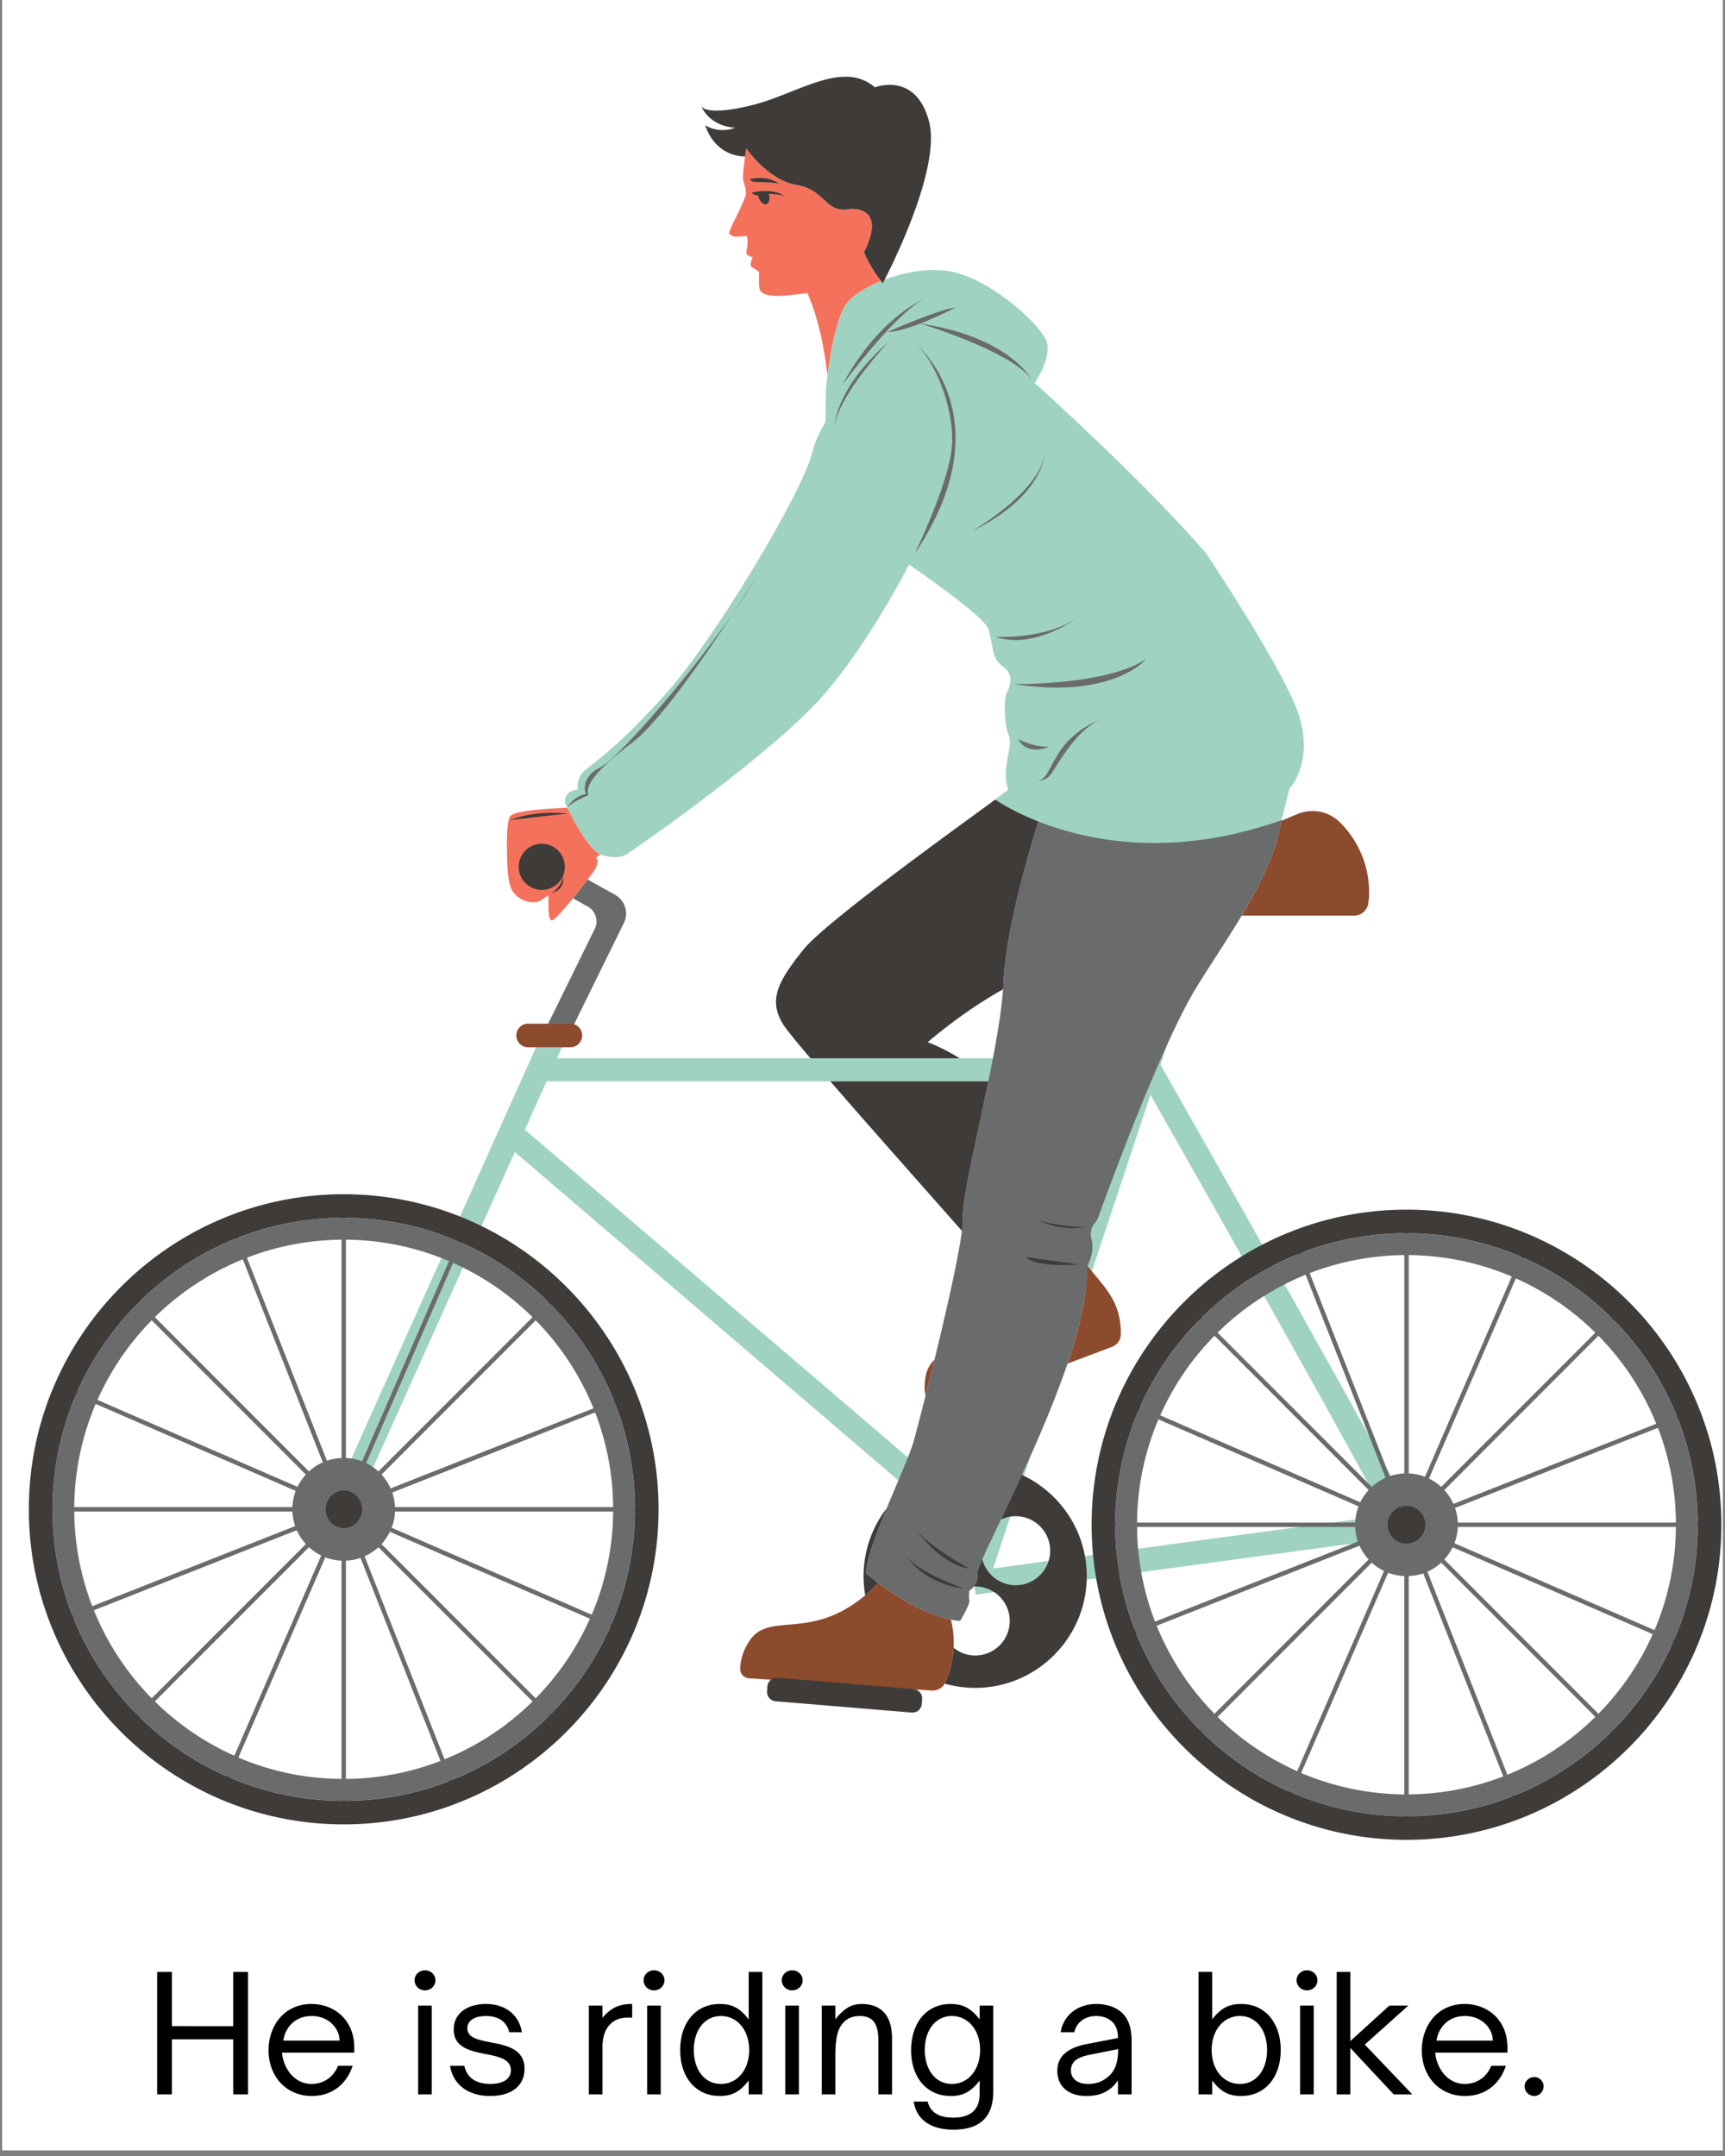
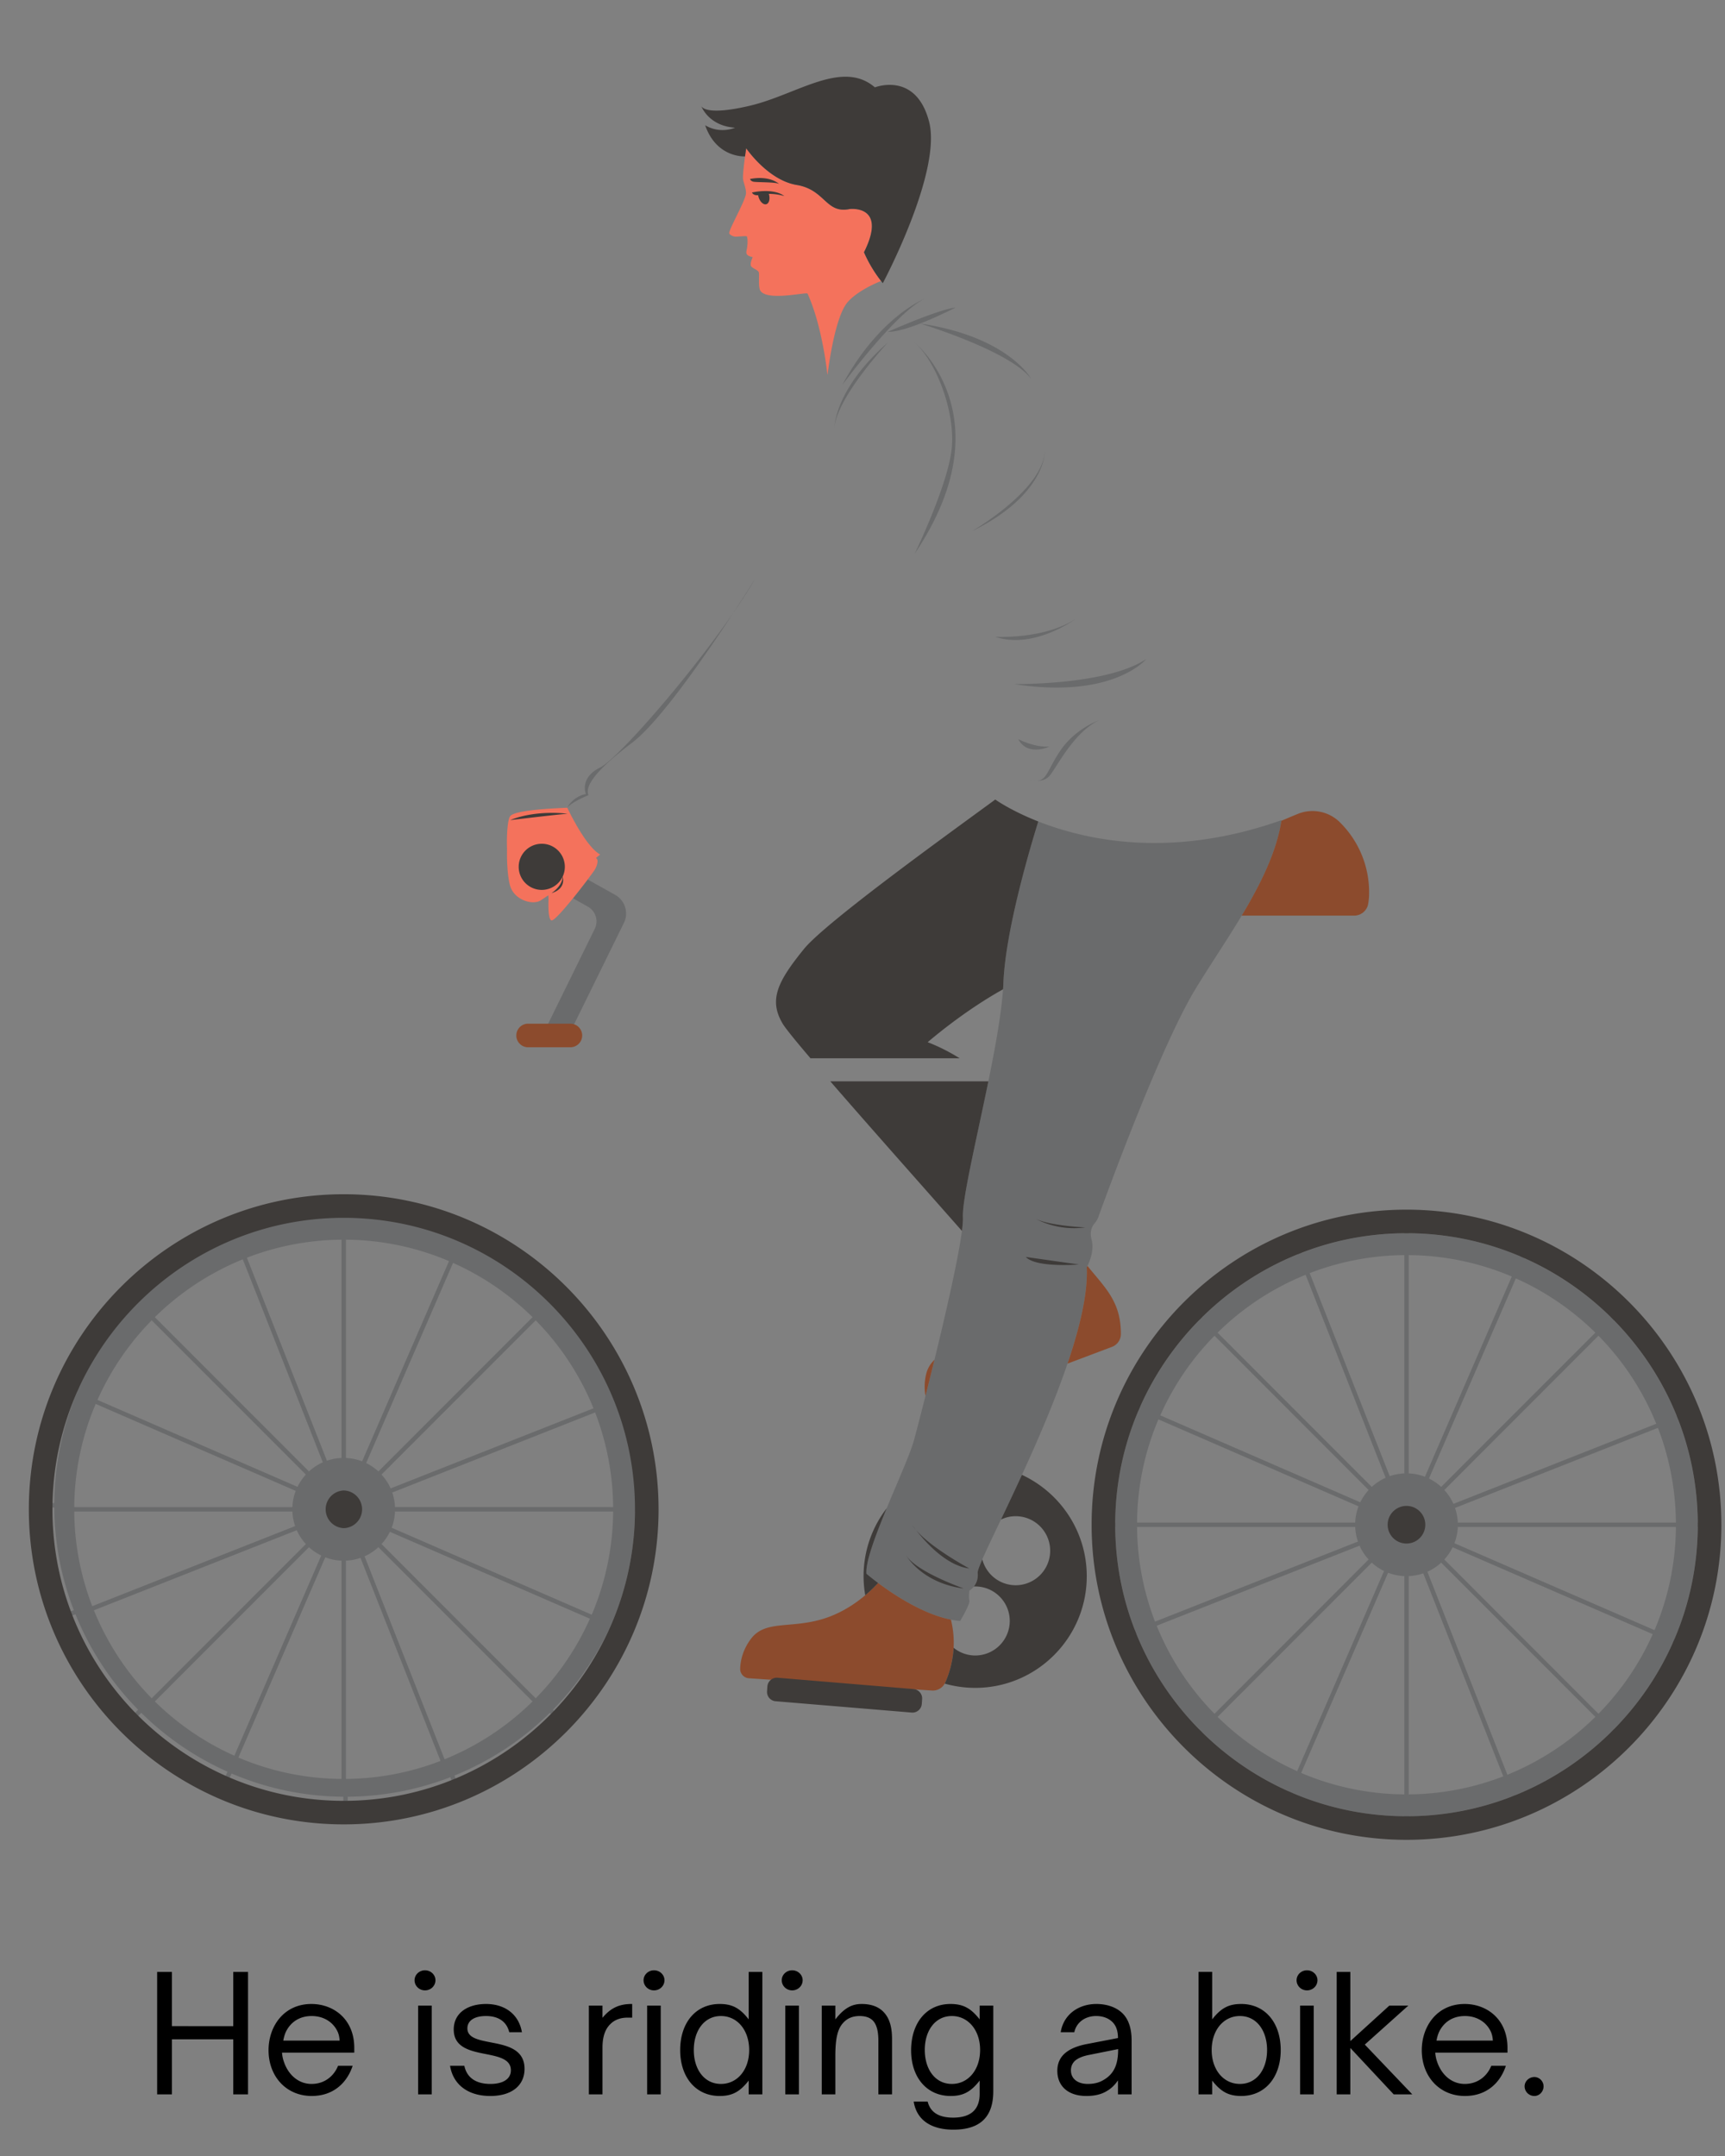
<svg xmlns="http://www.w3.org/2000/svg" width="200" viewBox="0 0 150 187.5" height="250" version="1.0">
  <rect x="0" y="0" width="150" height="187.5" fill="#808080" stroke="none" />
  <defs>
    <clipPath id="a">
-       <path d="M.2 0h149.6v187H.2Zm0 0" />
-     </clipPath>
+       </clipPath>
    <clipPath id="b">
      <path d="M2.508 6.672h147.176v153.332H2.508Zm0 0" />
    </clipPath>
  </defs>
  <g clip-path="url(#a)" fill="#fff">
    <path d="M.2 0h149.6v187H.2Zm0 0" />
    <path d="M.2 0h149.6v187H.2Zm0 0" />
  </g>
-   <path fill="#9fd2c1" d="M49.113 69.79c.024-1.15 1.121-1.114 1.121-1.114s-.164-1.106.711-1.766c.871-.656 3.235-2.383 7.164-6.82 3.934-4.442 11.676-17.184 12.555-20.844.191-.781.594-1.656 1.121-2.559.008-1.28.028-2.382.05-2.937.009-.227.04-.484.09-.777.02-.41.59-5.141 1.704-6.598 1.113-1.457 5.223-3.258 8.644-2.828 3.426.43 7.59 4.113 8.59 5.828.66 1.125-.21 2.871-.883 3.938 4.762 4.312 10.825 10.09 14.915 14.832.003.003 6.12 9.14 7.82 13.41 1.785 4.472-.59 7.05-.59 7.05l-.688 2.72c-15.46 5.862-24.894-1.794-24.894-1.794l1.129-.863c-.676-1.867.496-3.715.039-4.758-.465-1.066-.336-3.125-.258-3.43.078-.304.984-1.613-.164-2.453-1.152-.836-.805-1.55-1.34-3.3-.265-.872-3.578-3.305-6.894-5.63-1.094 2.09-3.91 7.2-7.27 11.157-4.324 5.098-16.539 13.562-17.344 14.066-.804.5-2.254 0-2.254 0-1.421-.816-3.074-4.53-3.074-4.53Zm37.242 66.616 13.688-41.191c7.652 13.472 17.988 31.844 20.406 36.594-5.379.683-23.953 3.21-34.094 4.597Zm-40.714-38.16 1.34-2.98c.183-.414.367-.817.55-1.227h50.742l-8.84 26.598.016-.043-1.097 3.308-2.82 8.485c-6.844-5.86-35.555-30.438-39.891-34.14Zm73.863 27.465c-1.828-3.34-4.395-7.953-7.633-13.719-4.89-8.71-9.863-17.465-10.96-19.394l4.417-13.297-1.945-.649-4.445 13.383H48.434c.144-.32.289-.64.43-.957h-2.25c-7.11 15.813-17.794 39.578-17.926 39.977l1.93.687c.25-.62 7.452-16.66 14.148-31.554 4.23 3.624 36.254 31.05 40.066 34.304l-1.043 3.14.953.321.102.73c9.996-1.367 36.152-4.925 37.094-4.995l.89-.516c.371-.637.39-.672-3.324-7.461" />
-   <path fill="#6a6b6c" d="M53.316 131.066a23.32 23.32 0 0 0-1.566-8.23L34.11 129.8c.136.398.218.824.238 1.265Zm0 .387H34.348c-.02.496-.121.969-.29 1.41l17.399 7.563a23.365 23.365 0 0 0 1.86-8.973Zm-2.02 9.32-17.394-7.558c-.191.39-.433.75-.726 1.066l13.406 13.414a23.533 23.533 0 0 0 4.715-6.922Zm-4.987 7.196-13.403-13.414a4.528 4.528 0 0 1-1.203.793L38.66 153a23.462 23.462 0 0 0 7.649-5.031Zm-8.004 5.172-6.957-17.657c-.403.141-.828.223-1.27.243v18.98a23.299 23.299 0 0 0 8.227-1.566Zm-8.61 1.566v-18.98a4.448 4.448 0 0 1-1.41-.293l-7.555 17.414a23.239 23.239 0 0 0 8.965 1.859Zm-9.316-2.02 7.555-17.406a4.554 4.554 0 0 1-1.067-.726l-13.402 13.414a23.536 23.536 0 0 0 6.914 4.719Zm-7.188-4.992 13.407-13.414a4.528 4.528 0 0 1-.793-1.203l-17.64 6.965a23.51 23.51 0 0 0 5.026 7.652Zm-5.168-8.011 17.641-6.965a4.513 4.513 0 0 1-.238-1.266H6.457a23.32 23.32 0 0 0 1.566 8.23Zm-1.566-8.618h18.969c.02-.492.12-.968.289-1.41L8.32 122.094a23.296 23.296 0 0 0-1.863 8.972Zm2.02-9.32 17.394 7.559c.192-.39.434-.75.727-1.067L13.19 114.824a23.533 23.533 0 0 0-4.714 6.922Zm4.988-7.195 13.402 13.414a4.528 4.528 0 0 1 1.203-.793l-6.957-17.652a23.462 23.462 0 0 0-7.648 5.03Zm8.004-5.172 6.96 17.656c.4-.14.825-.222 1.266-.238v-18.984a23.299 23.299 0 0 0-8.226 1.566Zm8.61-1.567v18.985c.495.02.968.121 1.41.289l7.554-17.41a23.242 23.242 0 0 0-8.965-1.864Zm9.316 2.02-7.555 17.406c.39.192.75.438 1.066.727L46.31 114.55a23.434 23.434 0 0 0-6.914-4.719Zm7.187 4.992-13.406 13.414c.324.356.594.758.793 1.203l17.64-6.964a23.51 23.51 0 0 0-5.027-7.653Zm9.66 16.242v.387h-1.031a25.148 25.148 0 0 1-2.016 9.727l.942.41-.153.355-.949-.414a25.404 25.404 0 0 1-5.113 7.508l.738.738-.273.27-.735-.738a25.45 25.45 0 0 1-8.297 5.457l.38.96-.356.141-.379-.96a25.177 25.177 0 0 1-8.922 1.698v1.032h-.383v-1.032a25.146 25.146 0 0 1-9.722-2.02l-.407.946-.355-.152.414-.95a25.392 25.392 0 0 1-7.5-5.12l-.738.738-.27-.27.735-.738a25.446 25.446 0 0 1-5.45-8.3l-.96.378-.141-.36.96-.378a25.182 25.182 0 0 1-1.699-8.926h-1.03v-.387h1.03a25.235 25.235 0 0 1 2.016-9.726l-.941-.41.152-.352.95.41a25.455 25.455 0 0 1 5.113-7.508l-.735-.734.27-.273.738.738a25.393 25.393 0 0 1 8.293-5.457l-.379-.961.356-.14.378.96a25.177 25.177 0 0 1 8.922-1.699v-1.031h.383v1.031c3.445.027 6.73.742 9.723 2.02l.406-.946.355.157-.414.949a25.306 25.306 0 0 1 7.5 5.117l.739-.738.273.273-.738.734a25.52 25.52 0 0 1 5.453 8.301l.957-.379.14.36-.956.379a25.266 25.266 0 0 1 1.695 8.925Zm23.77-102.93s7.836 2.372 9.656 4.817c0 0-1.95-3.672-9.656-4.816Zm3.074-1.39c-1.566.188-5.887 2.113-5.887 2.113 1.758.043 5.887-2.113 5.887-2.113Zm-9.84 6.73s4.637-6.292 7.145-7.484c0 0-3.95 1.547-7.145 7.485Zm-22.074 35.68c-.266-.668.25-1.886 3.8-4.57 3.551-2.684 10.708-14.281 10.708-14.281-3.203 5.593-11.664 15.539-13.493 16.441-1.832.906-1.242 2.305-1.242 2.305-1.183.246-1.617 1.195-1.617 1.195.39-.516 1.844-1.09 1.844-1.09Zm26.027-39.36c-4.633 4.044-4.633 7.36-4.633 7.36.227-2.633 4.633-7.36 4.633-7.36Zm13.664 9.45c-.226 3.5-6.593 7.07-6.265 6.91 6.351-3.144 6.265-6.91 6.265-6.91Zm-11.32-9.45c1.89 1.68 3.559 6.09 3.207 9.27-.348 3.18-3.207 9.079-3.207 9.079 7.973-11.868 0-18.348 0-18.348ZM91.27 64.923c-1.282.11-2.723-.637-2.723-.637.816 1.543 2.723.637 2.723.637Zm-1.676 2.926s1.086.297 1.676-.383c.593-.68 2.043-3.727 4.27-4.817 0 0-2.048.723-3.34 2.633-1.29 1.91-1.153 2.903-2.606 2.567Zm10.078-10.532c-3.496 2.32-11.578 2.16-11.442 2.184 8.582 1.316 11.442-2.184 11.442-2.184Zm-6.137-3.492c-2.77 1.805-6.992 1.555-6.992 1.555 3.36 1.137 6.992-1.555 6.992-1.555Zm-3.25 17.617c-.89 2.864-2.86 9.668-3.035 14.047-.227 5.672-3.637 17.79-3.52 20.371.114 2.582-3.652 17.2-4.265 19.434-.617 2.238-4.297 9.55-4.125 11.566 0 0 4.418 3.828 8.152 4.11 0 0 .867-1.438.801-1.781-.07-.344 0-.86 0-.86s.828-.453.723-1.562c-.106-1.106 9.879-18.645 9.484-26.555 0 0 .73-1.273.422-2.398-.195-.723.047-1.172.242-1.403.145-.164.262-.344.336-.547.832-2.304 5.441-14.906 8.48-19.898 2.844-4.664 6.7-9.703 7.457-14.64-9.527 3.386-16.976 1.765-21.152.116Zm55.445 60.97a23.356 23.356 0 0 0-1.562-8.235l-17.645 6.965c.141.402.223.828.243 1.27Zm0 .382h-18.964a4.472 4.472 0 0 1-.293 1.414l17.398 7.559a23.293 23.293 0 0 0 1.86-8.973Zm-2.015 9.324-17.395-7.558c-.191.39-.437.746-.726 1.062l13.402 13.418a23.521 23.521 0 0 0 4.719-6.922Zm-4.988 7.192-13.407-13.414a4.357 4.357 0 0 1-1.199.792l6.957 17.657a23.492 23.492 0 0 0 7.649-5.035Zm-8.008 5.175-6.957-17.656a4.513 4.513 0 0 1-1.266.238v18.985a23.277 23.277 0 0 0 8.223-1.567Zm-8.606 1.567v-18.985a4.445 4.445 0 0 1-1.41-.289l-7.558 17.41a23.348 23.348 0 0 0 8.968 1.864Zm-9.316-2.02 7.555-17.41a4.257 4.257 0 0 1-1.067-.726l-13.406 13.417a23.503 23.503 0 0 0 6.918 4.72Zm-7.188-4.992 13.403-13.418a4.344 4.344 0 0 1-.79-1.2l-17.64 6.962a23.464 23.464 0 0 0 5.027 7.656Zm-5.171-8.012 17.644-6.964a4.38 4.38 0 0 1-.238-1.27H98.875a23.323 23.323 0 0 0 1.563 8.234Zm-1.563-8.617h18.969c.02-.496.12-.969.289-1.41l-17.399-7.563a23.278 23.278 0 0 0-1.859 8.973Zm2.02-9.324 17.39 7.562c.192-.39.438-.75.727-1.066l-13.403-13.418a23.435 23.435 0 0 0-4.714 6.922Zm4.984-7.191 13.406 13.414a4.528 4.528 0 0 1 1.203-.793l-6.957-17.653a23.395 23.395 0 0 0-7.652 5.032Zm8.008-5.176 6.957 17.656a4.54 4.54 0 0 1 1.27-.238v-18.985a23.386 23.386 0 0 0-8.227 1.567Zm8.61-1.567v18.985c.495.02.968.12 1.41.293l7.554-17.414a23.329 23.329 0 0 0-8.965-1.864Zm9.316 2.024-7.555 17.406c.39.191.746.434 1.062.727l13.407-13.414a23.536 23.536 0 0 0-6.915-4.72Zm7.183 4.988-13.402 13.418c.324.352.594.758.793 1.203l17.636-6.965a23.464 23.464 0 0 0-5.027-7.656Zm9.66 16.246v.383h-1.027a25.242 25.242 0 0 1-2.02 9.73l.946.41-.153.352-.949-.41a25.449 25.449 0 0 1-5.117 7.504l.738.738-.273.27-.735-.735a25.393 25.393 0 0 1-8.293 5.457l.38.957-.36.145-.379-.961a25.225 25.225 0 0 1-8.918 1.7v1.027h-.383v-1.028a25.203 25.203 0 0 1-9.722-2.02l-.41.942-.352-.152.414-.95a25.449 25.449 0 0 1-7.504-5.117l-.734.735-.274-.27.739-.738a25.378 25.378 0 0 1-5.454-8.297l-.96.375-.137-.355.957-.38a25.29 25.29 0 0 1-1.7-8.929H95.95v-.383h1.028c.027-3.45.742-6.738 2.02-9.73l-.942-.41.152-.352.945.414a25.416 25.416 0 0 1 5.118-7.508l-.739-.738.274-.27.734.735a25.402 25.402 0 0 1 8.293-5.453l-.375-.961.356-.145.378.961a25.334 25.334 0 0 1 8.922-1.7v-1.026h.383v1.027c3.445.027 6.73.742 9.719 2.02l.41-.942.352.152-.41.95a25.43 25.43 0 0 1 7.5 5.117l.734-.735.273.27-.738.738a25.394 25.394 0 0 1 5.453 8.301l.961-.379.14.356-.96.378a25.22 25.22 0 0 1 1.699 8.93ZM51.098 76.484l2.39 1.336c.864.485 1.2 1.559.762 2.45l-.125.253-4.969 10.114-1.707-1.168 4.27-8.692a1.473 1.473 0 0 0-.606-1.933l-1.289-.723c.465-.574.926-1.172 1.274-1.637" />
+   <path fill="#6a6b6c" d="M53.316 131.066a23.32 23.32 0 0 0-1.566-8.23L34.11 129.8c.136.398.218.824.238 1.265Zm0 .387H34.348c-.02.496-.121.969-.29 1.41l17.399 7.563a23.365 23.365 0 0 0 1.86-8.973Zm-2.02 9.32-17.394-7.558c-.191.39-.433.75-.726 1.066l13.406 13.414a23.533 23.533 0 0 0 4.715-6.922Zm-4.987 7.196-13.403-13.414a4.528 4.528 0 0 1-1.203.793L38.66 153a23.462 23.462 0 0 0 7.649-5.031Zm-8.004 5.172-6.957-17.657c-.403.141-.828.223-1.27.243v18.98a23.299 23.299 0 0 0 8.227-1.566Zm-8.61 1.566v-18.98a4.448 4.448 0 0 1-1.41-.293l-7.555 17.414a23.239 23.239 0 0 0 8.965 1.859Zm-9.316-2.02 7.555-17.406a4.554 4.554 0 0 1-1.067-.726l-13.402 13.414a23.536 23.536 0 0 0 6.914 4.719Zm-7.188-4.992 13.407-13.414a4.528 4.528 0 0 1-.793-1.203l-17.64 6.965a23.51 23.51 0 0 0 5.026 7.652Zm-5.168-8.011 17.641-6.965a4.513 4.513 0 0 1-.238-1.266H6.457a23.32 23.32 0 0 0 1.566 8.23Zm-1.566-8.618h18.969c.02-.492.12-.968.289-1.41L8.32 122.094a23.296 23.296 0 0 0-1.863 8.972Zm2.02-9.32 17.394 7.559c.192-.39.434-.75.727-1.067L13.19 114.824a23.533 23.533 0 0 0-4.714 6.922Zm4.988-7.195 13.402 13.414a4.528 4.528 0 0 1 1.203-.793l-6.957-17.652a23.462 23.462 0 0 0-7.648 5.03Zm8.004-5.172 6.96 17.656c.4-.14.825-.222 1.266-.238v-18.984a23.299 23.299 0 0 0-8.226 1.566Zm8.61-1.567v18.985c.495.02.968.121 1.41.289l7.554-17.41a23.242 23.242 0 0 0-8.965-1.864Zm9.316 2.02-7.555 17.406c.39.192.75.438 1.066.727L46.31 114.55a23.434 23.434 0 0 0-6.914-4.719Zm7.187 4.992-13.406 13.414c.324.356.594.758.793 1.203l17.64-6.964a23.51 23.51 0 0 0-5.027-7.653Zm9.66 16.242v.387h-1.031a25.148 25.148 0 0 1-2.016 9.727a25.404 25.404 0 0 1-5.113 7.508l.738.738-.273.27-.735-.738a25.45 25.45 0 0 1-8.297 5.457l.38.96-.356.141-.379-.96a25.177 25.177 0 0 1-8.922 1.698v1.032h-.383v-1.032a25.146 25.146 0 0 1-9.722-2.02l-.407.946-.355-.152.414-.95a25.392 25.392 0 0 1-7.5-5.12l-.738.738-.27-.27.735-.738a25.446 25.446 0 0 1-5.45-8.3l-.96.378-.141-.36.96-.378a25.182 25.182 0 0 1-1.699-8.926h-1.03v-.387h1.03a25.235 25.235 0 0 1 2.016-9.726l-.941-.41.152-.352.95.41a25.455 25.455 0 0 1 5.113-7.508l-.735-.734.27-.273.738.738a25.393 25.393 0 0 1 8.293-5.457l-.379-.961.356-.14.378.96a25.177 25.177 0 0 1 8.922-1.699v-1.031h.383v1.031c3.445.027 6.73.742 9.723 2.02l.406-.946.355.157-.414.949a25.306 25.306 0 0 1 7.5 5.117l.739-.738.273.273-.738.734a25.52 25.52 0 0 1 5.453 8.301l.957-.379.14.36-.956.379a25.266 25.266 0 0 1 1.695 8.925Zm23.77-102.93s7.836 2.372 9.656 4.817c0 0-1.95-3.672-9.656-4.816Zm3.074-1.39c-1.566.188-5.887 2.113-5.887 2.113 1.758.043 5.887-2.113 5.887-2.113Zm-9.84 6.73s4.637-6.292 7.145-7.484c0 0-3.95 1.547-7.145 7.485Zm-22.074 35.68c-.266-.668.25-1.886 3.8-4.57 3.551-2.684 10.708-14.281 10.708-14.281-3.203 5.593-11.664 15.539-13.493 16.441-1.832.906-1.242 2.305-1.242 2.305-1.183.246-1.617 1.195-1.617 1.195.39-.516 1.844-1.09 1.844-1.09Zm26.027-39.36c-4.633 4.044-4.633 7.36-4.633 7.36.227-2.633 4.633-7.36 4.633-7.36Zm13.664 9.45c-.226 3.5-6.593 7.07-6.265 6.91 6.351-3.144 6.265-6.91 6.265-6.91Zm-11.32-9.45c1.89 1.68 3.559 6.09 3.207 9.27-.348 3.18-3.207 9.079-3.207 9.079 7.973-11.868 0-18.348 0-18.348ZM91.27 64.923c-1.282.11-2.723-.637-2.723-.637.816 1.543 2.723.637 2.723.637Zm-1.676 2.926s1.086.297 1.676-.383c.593-.68 2.043-3.727 4.27-4.817 0 0-2.048.723-3.34 2.633-1.29 1.91-1.153 2.903-2.606 2.567Zm10.078-10.532c-3.496 2.32-11.578 2.16-11.442 2.184 8.582 1.316 11.442-2.184 11.442-2.184Zm-6.137-3.492c-2.77 1.805-6.992 1.555-6.992 1.555 3.36 1.137 6.992-1.555 6.992-1.555Zm-3.25 17.617c-.89 2.864-2.86 9.668-3.035 14.047-.227 5.672-3.637 17.79-3.52 20.371.114 2.582-3.652 17.2-4.265 19.434-.617 2.238-4.297 9.55-4.125 11.566 0 0 4.418 3.828 8.152 4.11 0 0 .867-1.438.801-1.781-.07-.344 0-.86 0-.86s.828-.453.723-1.562c-.106-1.106 9.879-18.645 9.484-26.555 0 0 .73-1.273.422-2.398-.195-.723.047-1.172.242-1.403.145-.164.262-.344.336-.547.832-2.304 5.441-14.906 8.48-19.898 2.844-4.664 6.7-9.703 7.457-14.64-9.527 3.386-16.976 1.765-21.152.116Zm55.445 60.97a23.356 23.356 0 0 0-1.562-8.235l-17.645 6.965c.141.402.223.828.243 1.27Zm0 .382h-18.964a4.472 4.472 0 0 1-.293 1.414l17.398 7.559a23.293 23.293 0 0 0 1.86-8.973Zm-2.015 9.324-17.395-7.558c-.191.39-.437.746-.726 1.062l13.402 13.418a23.521 23.521 0 0 0 4.719-6.922Zm-4.988 7.192-13.407-13.414a4.357 4.357 0 0 1-1.199.792l6.957 17.657a23.492 23.492 0 0 0 7.649-5.035Zm-8.008 5.175-6.957-17.656a4.513 4.513 0 0 1-1.266.238v18.985a23.277 23.277 0 0 0 8.223-1.567Zm-8.606 1.567v-18.985a4.445 4.445 0 0 1-1.41-.289l-7.558 17.41a23.348 23.348 0 0 0 8.968 1.864Zm-9.316-2.02 7.555-17.41a4.257 4.257 0 0 1-1.067-.726l-13.406 13.417a23.503 23.503 0 0 0 6.918 4.72Zm-7.188-4.992 13.403-13.418a4.344 4.344 0 0 1-.79-1.2l-17.64 6.962a23.464 23.464 0 0 0 5.027 7.656Zm-5.171-8.012 17.644-6.964a4.38 4.38 0 0 1-.238-1.27H98.875a23.323 23.323 0 0 0 1.563 8.234Zm-1.563-8.617h18.969c.02-.496.12-.969.289-1.41l-17.399-7.563a23.278 23.278 0 0 0-1.859 8.973Zm2.02-9.324 17.39 7.562c.192-.39.438-.75.727-1.066l-13.403-13.418a23.435 23.435 0 0 0-4.714 6.922Zm4.984-7.191 13.406 13.414a4.528 4.528 0 0 1 1.203-.793l-6.957-17.653a23.395 23.395 0 0 0-7.652 5.032Zm8.008-5.176 6.957 17.656a4.54 4.54 0 0 1 1.27-.238v-18.985a23.386 23.386 0 0 0-8.227 1.567Zm8.61-1.567v18.985c.495.02.968.12 1.41.293l7.554-17.414a23.329 23.329 0 0 0-8.965-1.864Zm9.316 2.024-7.555 17.406c.39.191.746.434 1.062.727l13.407-13.414a23.536 23.536 0 0 0-6.915-4.72Zm7.183 4.988-13.402 13.418c.324.352.594.758.793 1.203l17.636-6.965a23.464 23.464 0 0 0-5.027-7.656Zm9.66 16.246v.383h-1.027a25.242 25.242 0 0 1-2.02 9.73l.946.41-.153.352-.949-.41a25.449 25.449 0 0 1-5.117 7.504l.738.738-.273.27-.735-.735a25.393 25.393 0 0 1-8.293 5.457l.38.957-.36.145-.379-.961a25.225 25.225 0 0 1-8.918 1.7v1.027h-.383v-1.028a25.203 25.203 0 0 1-9.722-2.02l-.41.942-.352-.152.414-.95a25.449 25.449 0 0 1-7.504-5.117l-.734.735-.274-.27.739-.738a25.378 25.378 0 0 1-5.454-8.297l-.96.375-.137-.355.957-.38a25.29 25.29 0 0 1-1.7-8.929H95.95v-.383h1.028c.027-3.45.742-6.738 2.02-9.73l-.942-.41.152-.352.945.414a25.416 25.416 0 0 1 5.118-7.508l-.739-.738.274-.27.734.735a25.402 25.402 0 0 1 8.293-5.453l-.375-.961.356-.145.378.961a25.334 25.334 0 0 1 8.922-1.7v-1.026h.383v1.027c3.445.027 6.73.742 9.719 2.02l.41-.942.352.152-.41.95a25.43 25.43 0 0 1 7.5 5.117l.734-.735.273.27-.738.738a25.394 25.394 0 0 1 5.453 8.301l.961-.379.14.356-.96.378a25.22 25.22 0 0 1 1.699 8.93ZM51.098 76.484l2.39 1.336c.864.485 1.2 1.559.762 2.45l-.125.253-4.969 10.114-1.707-1.168 4.27-8.692a1.473 1.473 0 0 0-.606-1.933l-1.289-.723c.465-.574.926-1.172 1.274-1.637" />
  <path fill="#f4725c" d="M52.188 74.32a2.243 2.243 0 0 1-.293-.207 1.986 1.986 0 0 1-.168-.148c-.008-.004-.012-.008-.016-.012a4.92 4.92 0 0 1-.41-.445c-.051-.059-.102-.125-.153-.188a6.565 6.565 0 0 1-.18-.238L50.91 73l-.117-.168c-.02-.027-.043-.059-.063-.09-.035-.055-.074-.113-.109-.172a1.245 1.245 0 0 1-.062-.09 8.23 8.23 0 0 1-.118-.19c-.043-.063-.078-.126-.117-.188-.027-.043-.05-.086-.078-.13-.027-.05-.059-.1-.09-.152-.02-.035-.039-.07-.054-.101l-.09-.16a1.044 1.044 0 0 1-.051-.09l-.09-.16c-.012-.028-.027-.051-.039-.079l-.09-.16c-.168-.32-.308-.605-.414-.824-.008 0-.016.004-.02.004-1.218.05-4.566.203-4.945.734-.23.32-.32 1.641-.273 2.903-.028 1.136.066 2.496.281 3.187.379 1.219 1.977 1.676 2.664 1.219.43-.29.59-.395.649-.434.004.114.007.23.015.34-.023.598-.031 1.735.246 1.844.383.152 3.426-3.883 3.73-4.34.302-.457.38-.988.153-1.066-.027-.008.106-.121.36-.317Zm24.425-49.882c-1.375.558-2.484 1.285-2.984 1.937-.95 1.242-1.504 4.867-1.66 6.16l-.024.028s-.418-4.168-1.726-7.032c-.16-.144-3.598.696-4.117-.281-.172-.332-.07-1.29-.11-1.531-.039-.242-.523-.348-.672-.559-.148-.207.133-.797.133-.797-.355-.082-.601-.18-.547-.511.004-.024.184-.793.047-1.282-.023-.078-.797.02-1.008.012-.21-.008-.535-.191-.535-.3 0-.391 1.27-2.571 1.445-3.368.075-.328-.144-.863-.234-1.277-.09-.41.266-2.742.266-2.742s1.883 2.773 4.39 3.19c2.508.419 2.508 2.513 4.598 2.095 0 0 3.344-.422 1.254 3.761a11.734 11.734 0 0 0 1.484 2.497" />
  <path fill="#8c4b2d" d="M76.355 137.664c-.675.742-2.265 2.262-4.472 3.024-2.985 1.03-5.297.12-6.586 1.84-.734.98-.914 1.945-.934 2.59a.815.815 0 0 0 .762.835l15.91 1.067c.492.035.957-.243 1.16-.696.461-1.035 1.094-3.054.493-5.469-2.422-.476-4.965-2.167-6.333-3.19Zm40.149-66.16a3.383 3.383 0 0 0-3.656-.719c-.446.18-.922.383-1.422.598-.434 2.746-1.82 5.52-3.453 8.246h9.773c.621 0 1.149-.453 1.234-1.067.032-.214.055-.414.063-.542a8.547 8.547 0 0 0-2.54-6.516Zm-65.879 18.55c0-.57-.46-1.027-1.027-1.027h-3.676c-.567 0-1.024.457-1.024 1.028 0 .562.457 1.023 1.024 1.023h3.676c.566 0 1.027-.46 1.027-1.023ZM94.5 110.212c.11 2.223-.598 5.21-1.672 8.379l3.871-1.461c.465-.18.77-.621.77-1.121 0-2.832-1.38-4.016-2.906-5.914l-.063.117Zm-14.023 11.187a4.578 4.578 0 0 1 .043-1.832c.12-.55.378-.96.738-1.312-.274 1.117-.54 2.187-.781 3.144" />
  <g clip-path="url(#b)">
    <path fill="#3e3b39" d="M94.363 106.746s-3.328-.156-4.41-.812c0 0 1.856 1.16 4.41.812Zm-.554 3.223s-3.715.308-4.61-.656m-4.906 27.093s-3.953-2.11-4.973-3.804c0 0 2.336 3.488 4.973 3.804Zm-.504 1.742c.102.012-4.223-1.457-5.05-2.972 0 0 1.292 2.465 5.05 2.972ZM47.953 77.676s.957-.598.973-1.45c0 0 .37 1.044-.973 1.45Zm-3.594-6.352s4.696-.562 4.97-.547c.273.02-2.571-.425-4.97.547Zm36.426-60.761c-1.148-4.376-4.707-2.965-4.707-2.965-2.851-2.45-6.777.629-10.855 1.593-3.567.844-4.153.211-4.243.04.102.25.793 1.73 2.934 1.874 0 0-1.258.582-2.594-.21.989 2.867 3.465 2.707 3.465 2.707.055-.403.102-.707.102-.707s1.883 2.773 4.39 3.19c2.508.419 2.508 2.513 4.598 2.095 0 0 3.344-.422 1.254 3.761a11.618 11.618 0 0 0 1.637 2.688s5.168-9.692 4.02-14.067ZM47.11 73.379a2.006 2.006 0 0 0 0 4.012 2.006 2.006 0 0 0 0-4.012Zm75.36 57.594a1.636 1.636 0 1 0 1.46 1.793 1.633 1.633 0 0 0-1.46-1.793Zm-92.582-1.352a1.64 1.64 0 0 0 0 3.277 1.639 1.639 0 0 0 0-3.277Zm117.746 2.98c0 13.981-11.363 25.352-25.328 25.352-13.97 0-25.332-11.371-25.332-25.351 0-13.98 11.363-25.352 25.332-25.352 13.965 0 25.328 11.371 25.328 25.352Zm2.05 0c0-15.109-12.28-27.402-27.378-27.402s-27.383 12.293-27.383 27.403c0 15.109 12.285 27.402 27.383 27.402 15.097 0 27.379-12.293 27.379-27.402Zm-94.468-1.34c0 13.977-11.36 25.352-25.328 25.352-13.969 0-25.328-11.375-25.328-25.351 0-13.98 11.359-25.352 25.328-25.352 13.968 0 25.328 11.371 25.328 25.352Zm2.05 0c0-15.109-12.28-27.402-27.378-27.402s-27.38 12.293-27.38 27.403 12.282 27.398 27.38 27.398c15.097 0 27.379-12.289 27.379-27.398Zm22.891 16.915.028-.414a.818.818 0 0 0-.762-.871l-11.824-.985a.823.823 0 0 0-.871.766l-.028.41a.813.813 0 0 0 .762.871l11.824.984c.45.032.84-.308.871-.761Zm-2.558-9.637-.035-.023.035.023Zm11.265-10.277c-.648 1.414-1.273 2.73-1.82 3.886.387-.183.816-.289 1.273-.289a3 3 0 0 1 0 6.004 3.004 3.004 0 0 1-2.898-2.246c-.266.61-.414 1.012-.402 1.149.054.562-.133.957-.332 1.207.043 0 .082-.004.12-.004 1.653 0 3 1.344 3 3a3.007 3.007 0 0 1-3 3.004 2.978 2.978 0 0 1-1.882-.672 8.683 8.683 0 0 1-.727 3.023 1.103 1.103 0 0 1-.05.094 9.753 9.753 0 0 0 2.652.371c5.351 0 9.703-4.36 9.703-9.71 0-3.903-2.313-7.27-5.637-8.817Zm-12.508 9.402c-.632-.473-1.015-.805-1.015-.805-.086-1.007.789-3.336 1.765-5.691a9.65 9.65 0 0 0-1.867 7.566c.489-.41.864-.793 1.117-1.07Zm2.368 1.574c-.004-.004-.008-.004-.008-.004s.004 0 .008.004Zm-.785-.476s.003 0 .007.004c-.004-.004-.007-.004-.007-.004Zm1.175.699c.008 0 .016.004.024.012-.008-.008-.016-.012-.024-.012Zm1.305.648c.004 0 .004 0 .004.004 0-.004 0-.004-.004-.004ZM65.223 15.566s.027.16.261.23c.23.075 1.996.017 2.274.208 0 0-.79-.774-2.535-.438Zm2.98 1.485c-.98-.742-2.816-.309-2.816-.309.125.246.414.246.539.235.008.054.02.105.035.156.125.422.43.699.676.625.246-.074.347-.473.218-.895v-.004a4.8 4.8 0 0 1 1.348.192Zm30.442 56.207c.203.012.406.023.613.031-.207-.008-.41-.02-.613-.031Zm.777.035c.219.008.437.016.656.016-.219 0-.437-.008-.656-.016Zm-1.559-.09ZM83.73 105.86c-.07-1.582 1.184-6.75 2.215-11.82H72.2c3.332 3.848 7.989 9.086 11.446 13.008.066-.508.097-.914.085-1.188Zm17.23-32.55c-.253 0-.507.004-.753.004.246 0 .5 0 .754-.004ZM68.06 89.027c-1.235-2.074-.442-3.675 1.855-6.504 1.93-2.375 13.156-10.437 16.633-12.992h-.004s4.18 3.024 11.238 3.664c-3.086-.28-5.62-1.011-7.496-1.754-.89 2.864-2.86 9.668-3.035 14.047-.004.176-.016.36-.031.551-3.531 1.957-6.551 4.598-6.551 4.598 1 .386 1.922.863 2.781 1.398H70.477c-1.286-1.508-2.176-2.605-2.418-3.008" />
  </g>
  <path d="M14.95 182.14v-4.79h5.332v4.79h1.285v-10.65h-1.285v4.716H14.95v-4.715h-1.285v10.648ZM27.106 182.28c1.91 0 3.082-1.172 3.559-2.625h-1.27c-.335.851-1.132 1.578-2.304 1.578-1.117 0-2.024-.77-2.414-1.957a2.926 2.926 0 0 1-.153-.766h6.282v-.418c0-2.484-1.79-3.812-3.727-3.812-2.387 0-3.727 1.926-3.727 4.02 0 2.277 1.536 3.98 3.754 3.98Zm-2.472-4.816c.043-.239.113-.516.222-.754.422-.88 1.215-1.383 2.25-1.383.989 0 1.856.488 2.262 1.383.098.222.152.504.164.754ZM36.956 173.096c.503 0 .91-.39.91-.882 0-.473-.407-.864-.91-.864-.5 0-.907.39-.907.864 0 .492.407.882.907.882Zm.585 9.043v-7.718h-1.183v7.718ZM42.639 182.28c1.894 0 2.973-.938 2.973-2.36 0-1.73-1.567-2.039-2.946-2.304-1.062-.207-2.023-.39-2.023-1.215 0-.668.598-1.074 1.617-1.074 1.02 0 1.785.433 2.023 1.41h1.102c-.262-1.535-1.45-2.457-3.125-2.457-1.578 0-2.805.77-2.805 2.219 0 1.578 1.45 1.87 2.79 2.136 1.132.223 2.18.446 2.18 1.41 0 .782-.727 1.188-1.774 1.188-1.383 0-2.078-.644-2.274-1.578h-1.242c.266 1.617 1.535 2.625 3.504 2.625ZM52.39 182.14v-4.063c0-.961.238-1.617.687-2.051.36-.363.863-.559 1.492-.559h.403v-1.187h-.055c-1.047 0-1.813.336-2.527 1.203v-1.062h-1.184v7.718ZM56.87 173.096c.503 0 .91-.39.91-.882 0-.473-.407-.864-.91-.864-.5 0-.907.39-.907.864 0 .492.406.882.906.882Zm.585 9.043v-7.718h-1.183v7.718ZM62.58 182.28c1.059 0 1.742-.336 2.523-1.34v1.2h1.188v-10.65h-1.188v4.13c-.792-1.031-1.492-1.34-2.523-1.34-2.082 0-3.434 1.633-3.434 4.008 0 2.36 1.352 3.992 3.434 3.992Zm.11-1.047c-1.45 0-2.36-1.27-2.36-2.945 0-1.692.91-2.961 2.36-2.961 1.437 0 2.456 1.242 2.456 2.96 0 1.704-1.02 2.946-2.457 2.946ZM68.885 173.096c.503 0 .91-.39.91-.882 0-.473-.407-.864-.91-.864-.5 0-.907.39-.907.864 0 .492.407.882.907.882Zm.585 9.043v-7.718h-1.183v7.718ZM72.638 182.14v-3.294c0-1.578.196-2.414.7-2.945.32-.352.78-.574 1.41-.574.53 0 .921.14 1.187.433.305.348.445.907.445 1.73v4.65h1.188v-4.65c0-.487 0-1.296-.363-1.995-.38-.711-1.063-1.215-2.278-1.215-.836 0-1.504.336-2.289 1.34v-1.2h-1.183v7.72ZM82.899 185.21c2.023 0 3.473-.825 3.473-3.336v-7.453h-1.184v1.199c-.785-1.004-1.469-1.34-2.543-1.34-2.066 0-3.418 1.633-3.418 4.035 0 2.332 1.352 3.965 3.434 3.965 1.03 0 1.73-.309 2.527-1.34v1.156c0 1.285-.687 2.067-2.305 2.067-1.27 0-1.98-.473-2.218-1.395H79.45c.308 1.871 1.883 2.442 3.449 2.442Zm-.129-3.977c-1.45 0-2.355-1.27-2.355-2.96 0-1.677.906-2.946 2.355-2.946 1.426 0 2.457 1.242 2.457 2.945 0 1.719-1.02 2.961-2.457 2.961ZM94.453 182.28c.71 0 1.312-.125 1.828-.45.348-.206.656-.5.934-.906v1.215h1.187v-4.55c0-.516 0-1.73-.808-2.512-.547-.531-1.372-.797-2.262-.797-1.48 0-2.836.851-3.098 2.457h1.184c.183-.863.949-1.41 1.898-1.41.602 0 1.09.195 1.426.531.32.32.473.781.473 1.383l-2.75.531c-.766.152-1.352.39-1.774.723-.5.39-.75.937-.75 1.594 0 1.351.961 2.19 2.512 2.19Zm.137-1.047c-.891 0-1.465-.46-1.465-1.172 0-.336.113-.601.32-.812.266-.25.688-.43 1.274-.543l2.511-.504c0 1.285-.308 2.191-1.41 2.765-.348.18-.754.266-1.23.266ZM107.934 182.28c2.078 0 3.433-1.633 3.433-3.992 0-2.375-1.355-4.008-3.433-4.008-1.036 0-1.73.309-2.528 1.34v-4.13h-1.187v10.65h1.187v-1.2c.781 1.004 1.465 1.34 2.528 1.34Zm-.114-1.047c-1.437 0-2.457-1.242-2.457-2.945 0-1.719 1.02-2.961 2.457-2.961 1.453 0 2.36 1.27 2.36 2.96 0 1.677-.907 2.946-2.36 2.946ZM113.652 173.096c.504 0 .91-.39.91-.882 0-.473-.406-.864-.91-.864-.5 0-.906.39-.906.864 0 .492.406.882.906.882Zm.586 9.043v-7.718h-1.184v7.718ZM117.421 182.14v-4.036l3.77 4.035h1.617l-4.129-4.328 3.782-3.39h-1.649l-3.39 3.085v-6.015h-1.188v10.648ZM127.387 182.28c1.91 0 3.082-1.172 3.558-2.625h-1.27c-.335.851-1.132 1.578-2.304 1.578-1.117 0-2.023-.77-2.414-1.957a2.926 2.926 0 0 1-.152-.766h6.281v-.418c0-2.484-1.789-3.812-3.726-3.812-2.387 0-3.727 1.926-3.727 4.02 0 2.277 1.535 3.98 3.754 3.98Zm-2.473-4.816c.043-.239.114-.516.223-.754.422-.88 1.215-1.383 2.25-1.383.988 0 1.855.488 2.262 1.383.097.222.152.504.164.754ZM133.426 182.28c.434 0 .797-.379.797-.84 0-.43-.363-.809-.797-.809-.46 0-.851.364-.851.81 0 .46.379.839.851.839Zm0 0" />
</svg>